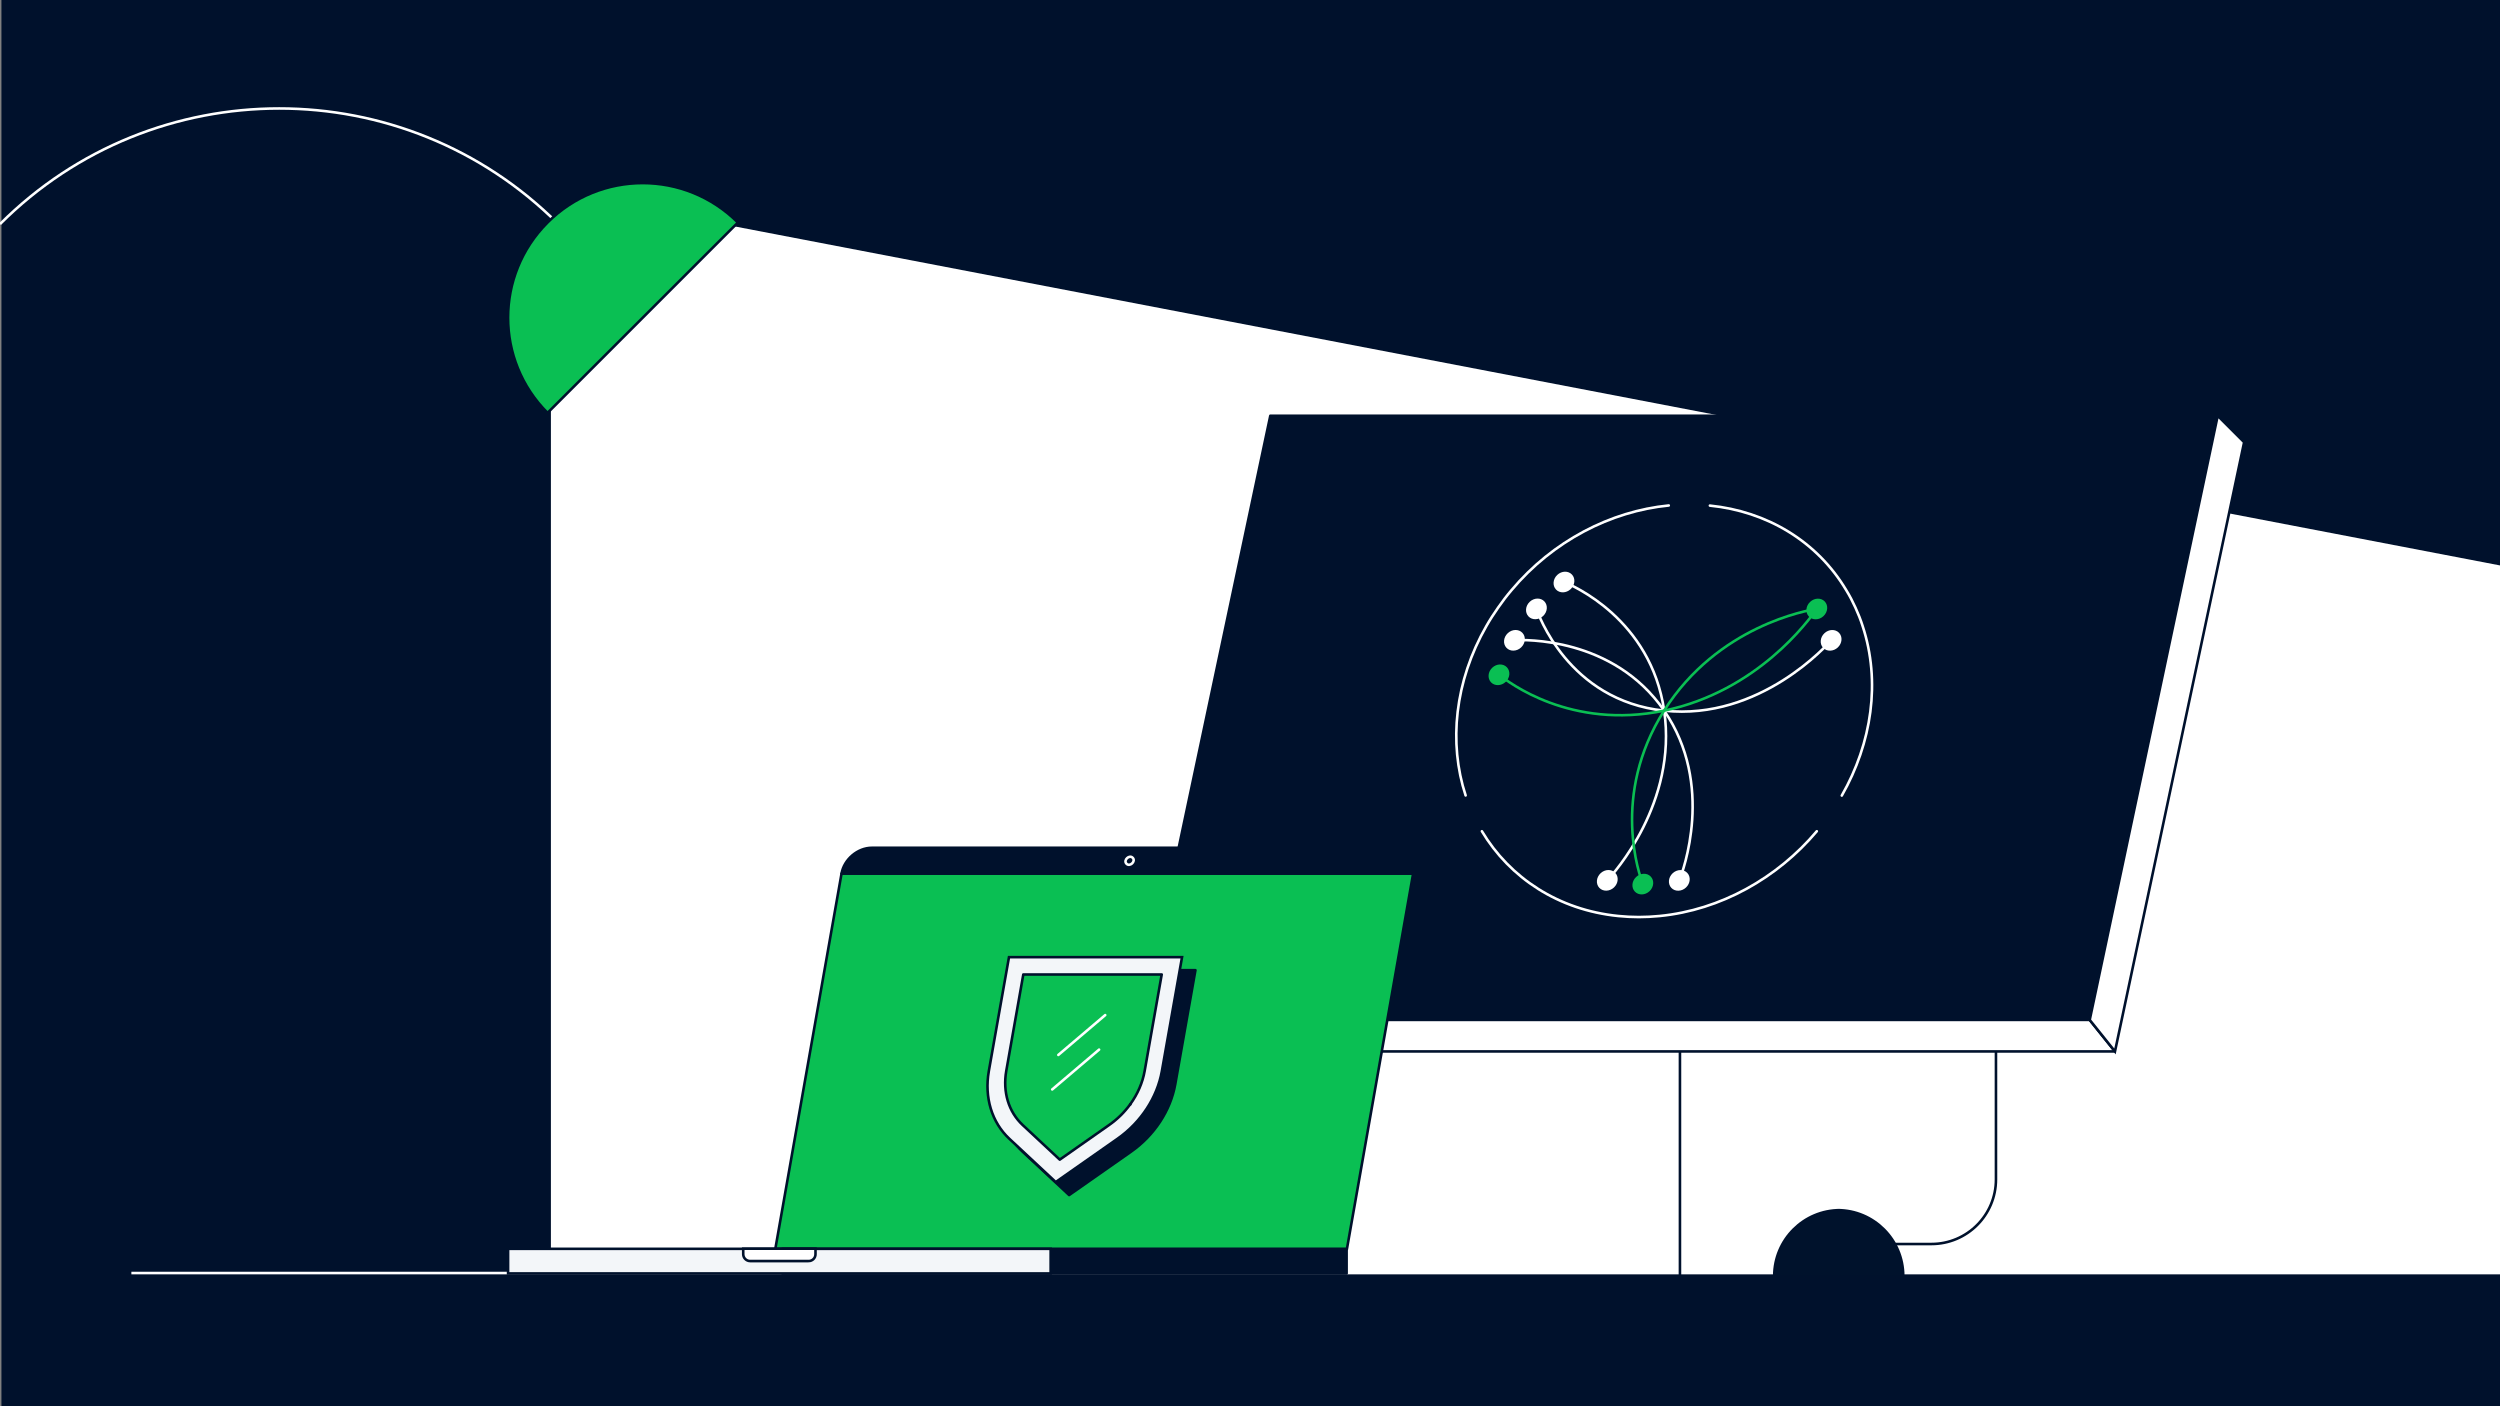
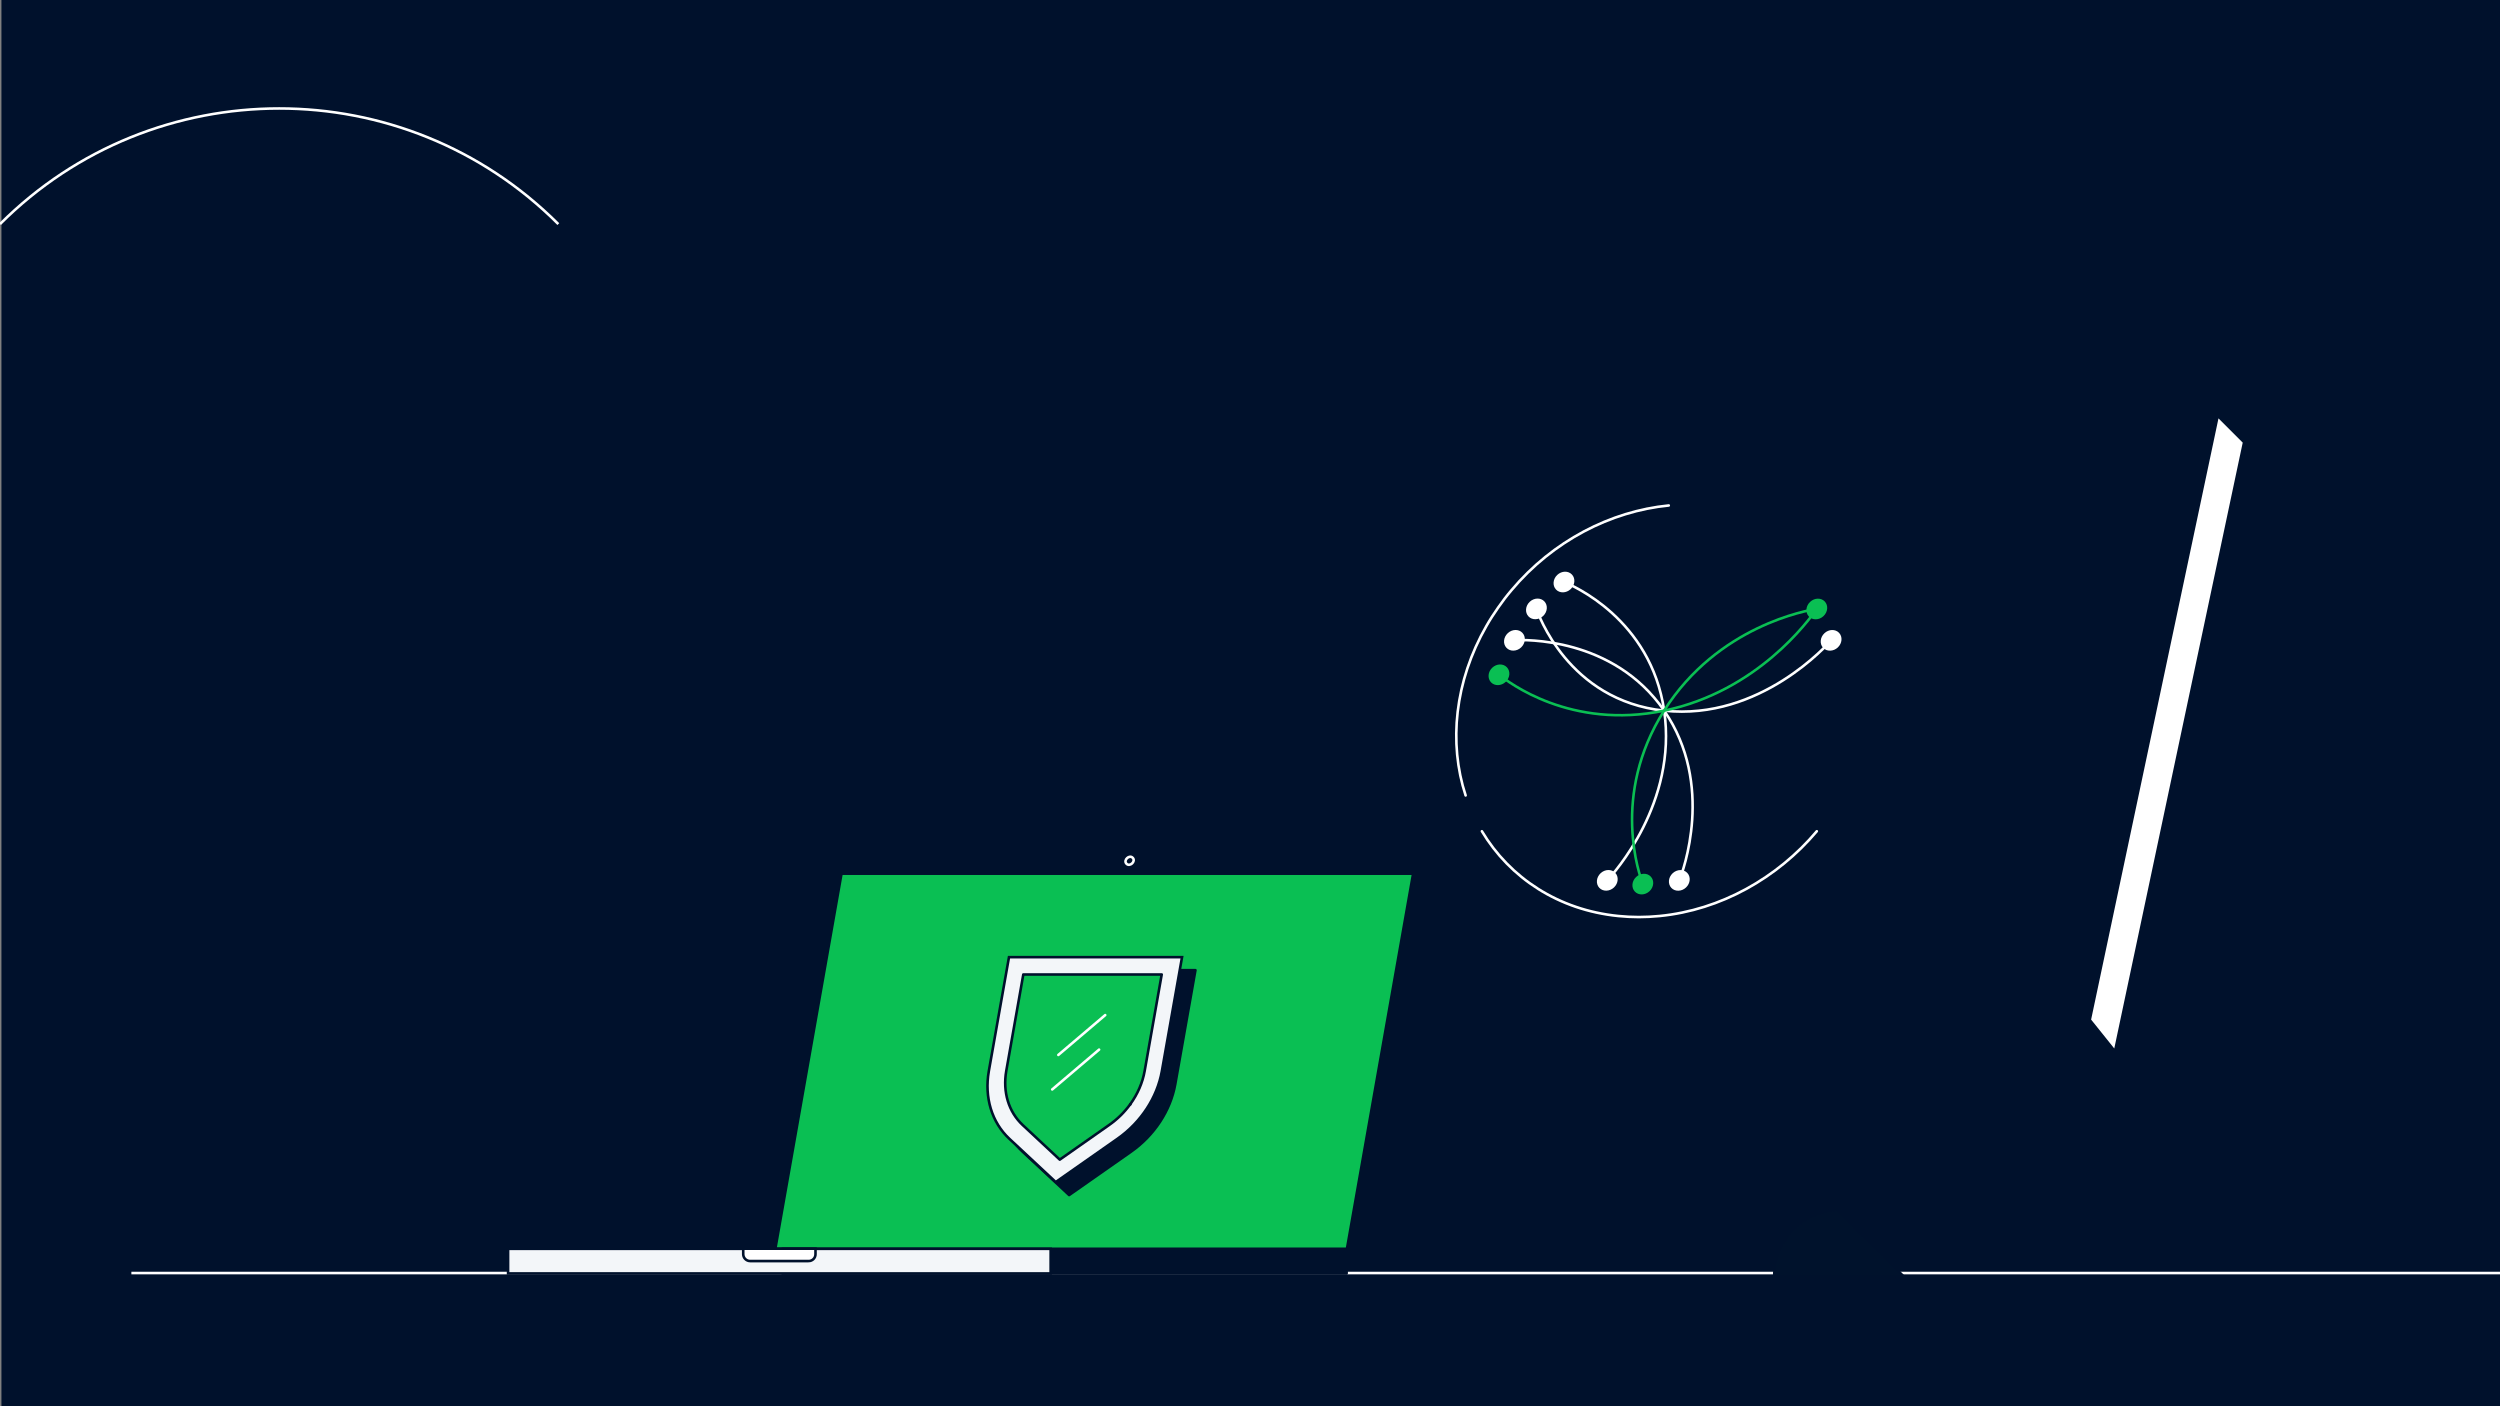
<svg xmlns="http://www.w3.org/2000/svg" xml:space="preserve" x="0" y="0" version="1.1" viewBox="0 0 1920 1080">
  <rect x="0" y="0" width="1920" height="1080" fill="#808080" stroke="none" />
  <path fill="#00112C" stroke="#00112C" stroke-linecap="round" stroke-linejoin="round" stroke-miterlimit="10" stroke-width="2" d="M2.1 0H1920V1080H2.1z" />
  <path fill="none" stroke="#FFF" stroke-miterlimit="10" stroke-width="2" d="M100.9 977.7 1920 977.7" />
-   <path fill="#FFF" d="M423.1 285 423.1 977.7 2044.7 977.7 2044.7 458.2 509.6 163.4z" />
-   <path fill="#00122C" stroke="#00112C" stroke-miterlimit="10" stroke-width="2" d="M1461.7 980h-99.1c0-27.9 22.6-50.6 50.6-50.6h-2c27.9 0 50.5 22.7 50.5 50.6z" />
+   <path fill="#00122C" stroke="#00112C" stroke-miterlimit="10" stroke-width="2" d="M1461.7 980h-99.1c0-27.9 22.6-50.6 50.6-50.6h-2z" />
  <path fill="#00122C" stroke="#00112C" stroke-miterlimit="10" stroke-width="2" d="M1624.3 807.5 896.6 807.5" />
  <path fill="#FFF" stroke="#00112C" stroke-miterlimit="10" stroke-width="2" d="M1604.9 783.3 1624.3 807.5" />
  <path fill="#FFF" stroke="#00112C" stroke-miterlimit="10" stroke-width="2" d="M877.2 783.3 896.6 807.5" />
-   <path fill="#FFF" stroke="#00112C" stroke-miterlimit="10" stroke-width="2" d="M1290.2 807.5 1290.2 980" />
  <path fill="none" stroke="#00112C" stroke-miterlimit="10" stroke-width="2" d="M1532.9 807.5v98.3c0 27.4-22.2 49.6-49.6 49.6h-28.1" />
-   <path fill="#00112C" stroke="#00112C" stroke-linecap="round" stroke-linejoin="round" stroke-miterlimit="10" stroke-width="2" d="M1604.9 783.3 877.2 783.3 975.6 319.3 1703.2 319.3z" />
  <path fill="none" stroke="#FFF" stroke-miterlimit="10" stroke-width="2" d="M428.8 172.1C310.4 53.7 118.4 53.7 0 172.1" />
-   <path fill="#0ABF53" stroke="#00112C" stroke-linecap="round" stroke-linejoin="round" stroke-miterlimit="10" stroke-width="2" d="M420.5 170.9c-40.4 40.4-40.4 105.8 0 146.2l146.2-146.2c-40.4-40.4-105.8-40.4-146.2 0" />
  <g stroke-miterlimit="10" stroke-width="2">
    <path fill="#0ABF53" stroke="#00112C" stroke-linecap="round" stroke-linejoin="round" d="M646.3 670.9 595.4 959.4 1034.4 959.4 1085.3 670.9z" />
    <path fill="#00112C" stroke="#00112C" stroke-linecap="round" stroke-linejoin="round" d="M1069 651.1H669.6c-10.9 0-21.4 8.9-23.3 19.8h439c1.9-11-5.4-19.8-16.3-19.8M785.5 884.6l35.6 33.2 47.4-33.2c18-12.6 30.5-31.7 34.1-51.9l15.5-87.6H785.2l-15.5 87.6c-3.6 20.2 2.3 39.3 15.8 51.9" />
    <path fill="#F3F6F9" stroke="#00112C" d="m775.2 874.6 35.6 33.2 47.4-33.2c18-12.6 30.5-31.7 34.1-51.9l15.5-87.6H774.9l-15.5 87.6c-3.5 20.2 2.3 39.3 15.8 51.9z" />
    <path fill="#0ABF53" stroke="#00112C" stroke-linecap="round" stroke-linejoin="round" d="m785.9 748.4-13.1 74.1c-2.8 16.2 1.8 31.4 12.6 41.5l28.5 26.6 37.9-26.6c6.3-4.4 11.8-9.8 16.2-15.9 5.6-7.7 9.5-16.5 11.1-25.6l13.1-74.1z" />
    <path fill="#0ABF53" stroke="#00112C" stroke-linecap="round" stroke-linejoin="round" d="M868 848.1 868.1 848.2" />
    <g fill="none" stroke="#FFF" stroke-linecap="round" stroke-linejoin="round">
      <path d="M844.1 806.1 808.1 836.7" />
      <path d="M848.8 779.6 812.8 810.2" />
    </g>
    <ellipse cx="867.5" cy="661" fill="#00112C" stroke="#FFF" stroke-linecap="round" rx="3.3" ry="2.8" transform="rotate(-42.479 867.607 661)" />
    <path fill="#00112C" stroke="#00112C" stroke-linecap="round" stroke-linejoin="round" d="M600.8 959.1H1034.2V978H600.8z" />
    <path fill="#F3F6F9" stroke="#00112C" stroke-linecap="round" d="M390.2 959.1H806.9V978H390.2z" />
    <path fill="#FFF" stroke="#00112C" stroke-linecap="round" d="M621 968.5h-44.9c-2.9 0-5.3-2.4-5.3-5.3V959h55.5v4.2c0 3-2.4 5.3-5.3 5.3z" />
  </g>
  <path fill="none" stroke="#FFF" stroke-linecap="round" stroke-miterlimit="10" stroke-width="2" d="M1138.1 638.4c21.5 35.9 58.9 60.5 104.8 65.1 5.1.5 10.4.8 15.7.8s10.7-.3 15.9-.8c47-4.6 90.5-29.2 120.8-65.1" />
  <ellipse cx="1234.4" cy="676.1" fill="#FFF" rx="8.4" ry="7.5" transform="rotate(-43.253 1234.406 676.108)" />
  <ellipse cx="1261.7" cy="679" fill="#0ABF53" rx="8.4" ry="7.5" transform="rotate(-43.245 1261.672 679.009)" />
  <ellipse cx="1289.7" cy="676.1" fill="#FFF" rx="8.4" ry="7.5" transform="rotate(-43.253 1289.76 676.109)" />
-   <path fill="none" stroke="#FFF" stroke-linecap="round" stroke-miterlimit="10" stroke-width="2" d="M1414.5 611c23.1-40.4 30-87.7 16-130.2-1.5-4.8-3.4-9.5-5.5-14.1s-4.4-9.1-7-13.3c-22.5-37.9-61.3-60.7-104.8-65.1" />
  <ellipse cx="1406.3" cy="491.7" fill="#FFF" rx="8.4" ry="7.5" transform="rotate(-43.253 1406.403 491.75)" />
  <path fill="none" stroke="#FFF" stroke-linecap="round" stroke-miterlimit="10" stroke-width="2" d="M1281.6 388.2c-44.6 4.4-89 27.2-120.8 65.1-3.6 4.2-7 8.7-10.2 13.3s-6.3 9.3-9 14.1c-24.4 42.5-29.2 89.9-16 130.2" />
  <ellipse cx="1201.1" cy="447" fill="#FFF" rx="8.4" ry="7.5" transform="rotate(-43.245 1201.107 446.968)" />
  <ellipse cx="1180" cy="467.6" fill="#FFF" rx="8.4" ry="7.5" transform="rotate(-43.245 1180.034 467.649)" />
  <ellipse cx="1163.1" cy="491.7" fill="#FFF" rx="8.4" ry="7.5" transform="rotate(-43.253 1163.17 491.753)" />
  <ellipse cx="1151.2" cy="518.2" fill="#0ABF53" rx="8.4" ry="7.5" transform="rotate(-43.253 1151.259 518.22)" />
  <path fill="none" stroke="#FFF" stroke-linecap="round" stroke-miterlimit="10" stroke-width="2" d="M1234.4 676.1c5-5.4 53.9-59.5 43.7-130.2-10.3-70.7-70.8-96.4-76.9-98.9" />
  <path fill="none" stroke="#FFF" stroke-linecap="round" stroke-miterlimit="10" stroke-width="2" d="M1180 467.6c.9 2.8 24.1 70.4 98.1 78.2 73.9 7.9 126.2-51.7 128.3-54.1" />
  <ellipse cx="1395.3" cy="467.6" fill="#0ABF53" rx="8.4" ry="7.5" transform="rotate(-43.245 1395.435 467.646)" />
  <path fill="none" stroke="#FFF" stroke-linecap="round" stroke-miterlimit="10" stroke-width="2" d="M1163.1 491.7c7-.4 75.9-2.7 115 54.1 39.1 56.9 14.3 123.5 11.7 130.2" />
  <path fill="none" stroke="#0ABF53" stroke-linecap="round" stroke-miterlimit="10" stroke-width="2" d="M1395.3 467.6c-7 1.1-76.1 13-117.3 78.2s-18.7 126.9-16.3 133.1" />
  <path fill="none" stroke="#0ABF53" stroke-linecap="round" stroke-miterlimit="10" stroke-width="2" d="M1395.3 467.6c-6 8.6-45.6 63.4-117.3 78.2s-119.5-21.8-126.8-27.7" />
  <path fill="#FFF" stroke="#00112C" stroke-miterlimit="10" stroke-width="2" d="M1624.3 807.5 1723.5 339.6 1703.2 319.3 1604.9 783.3z" />
</svg>